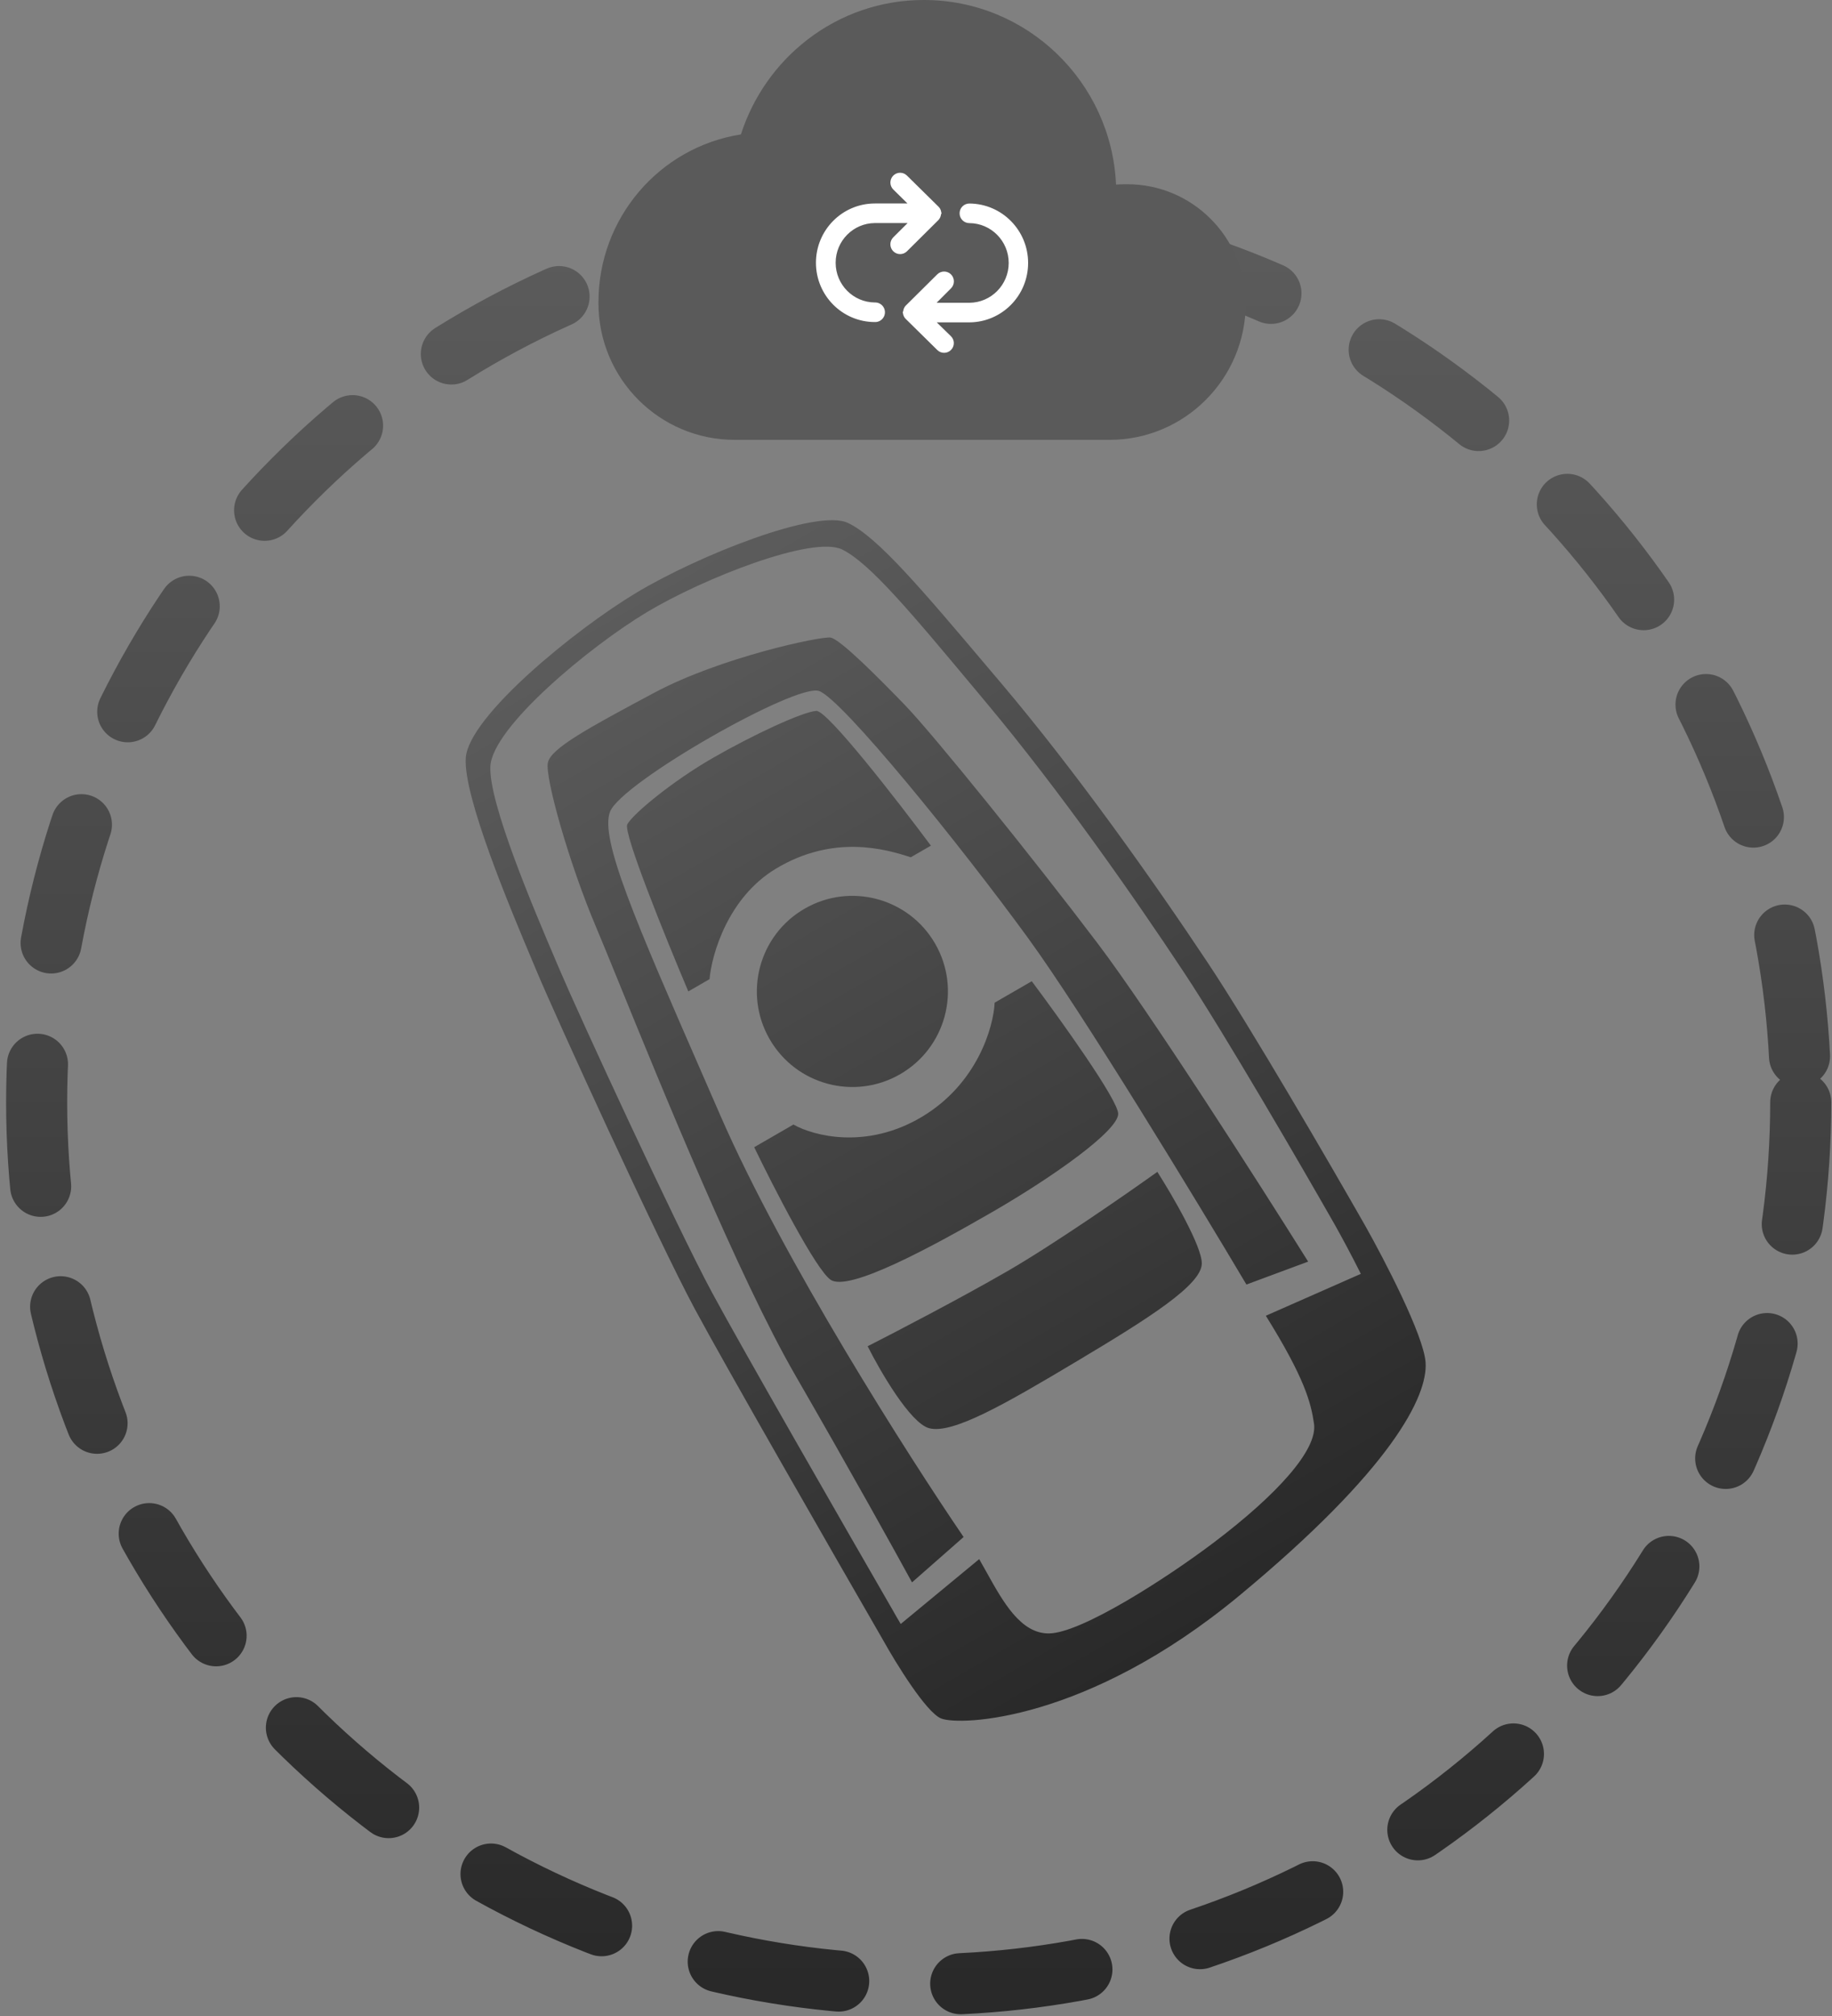
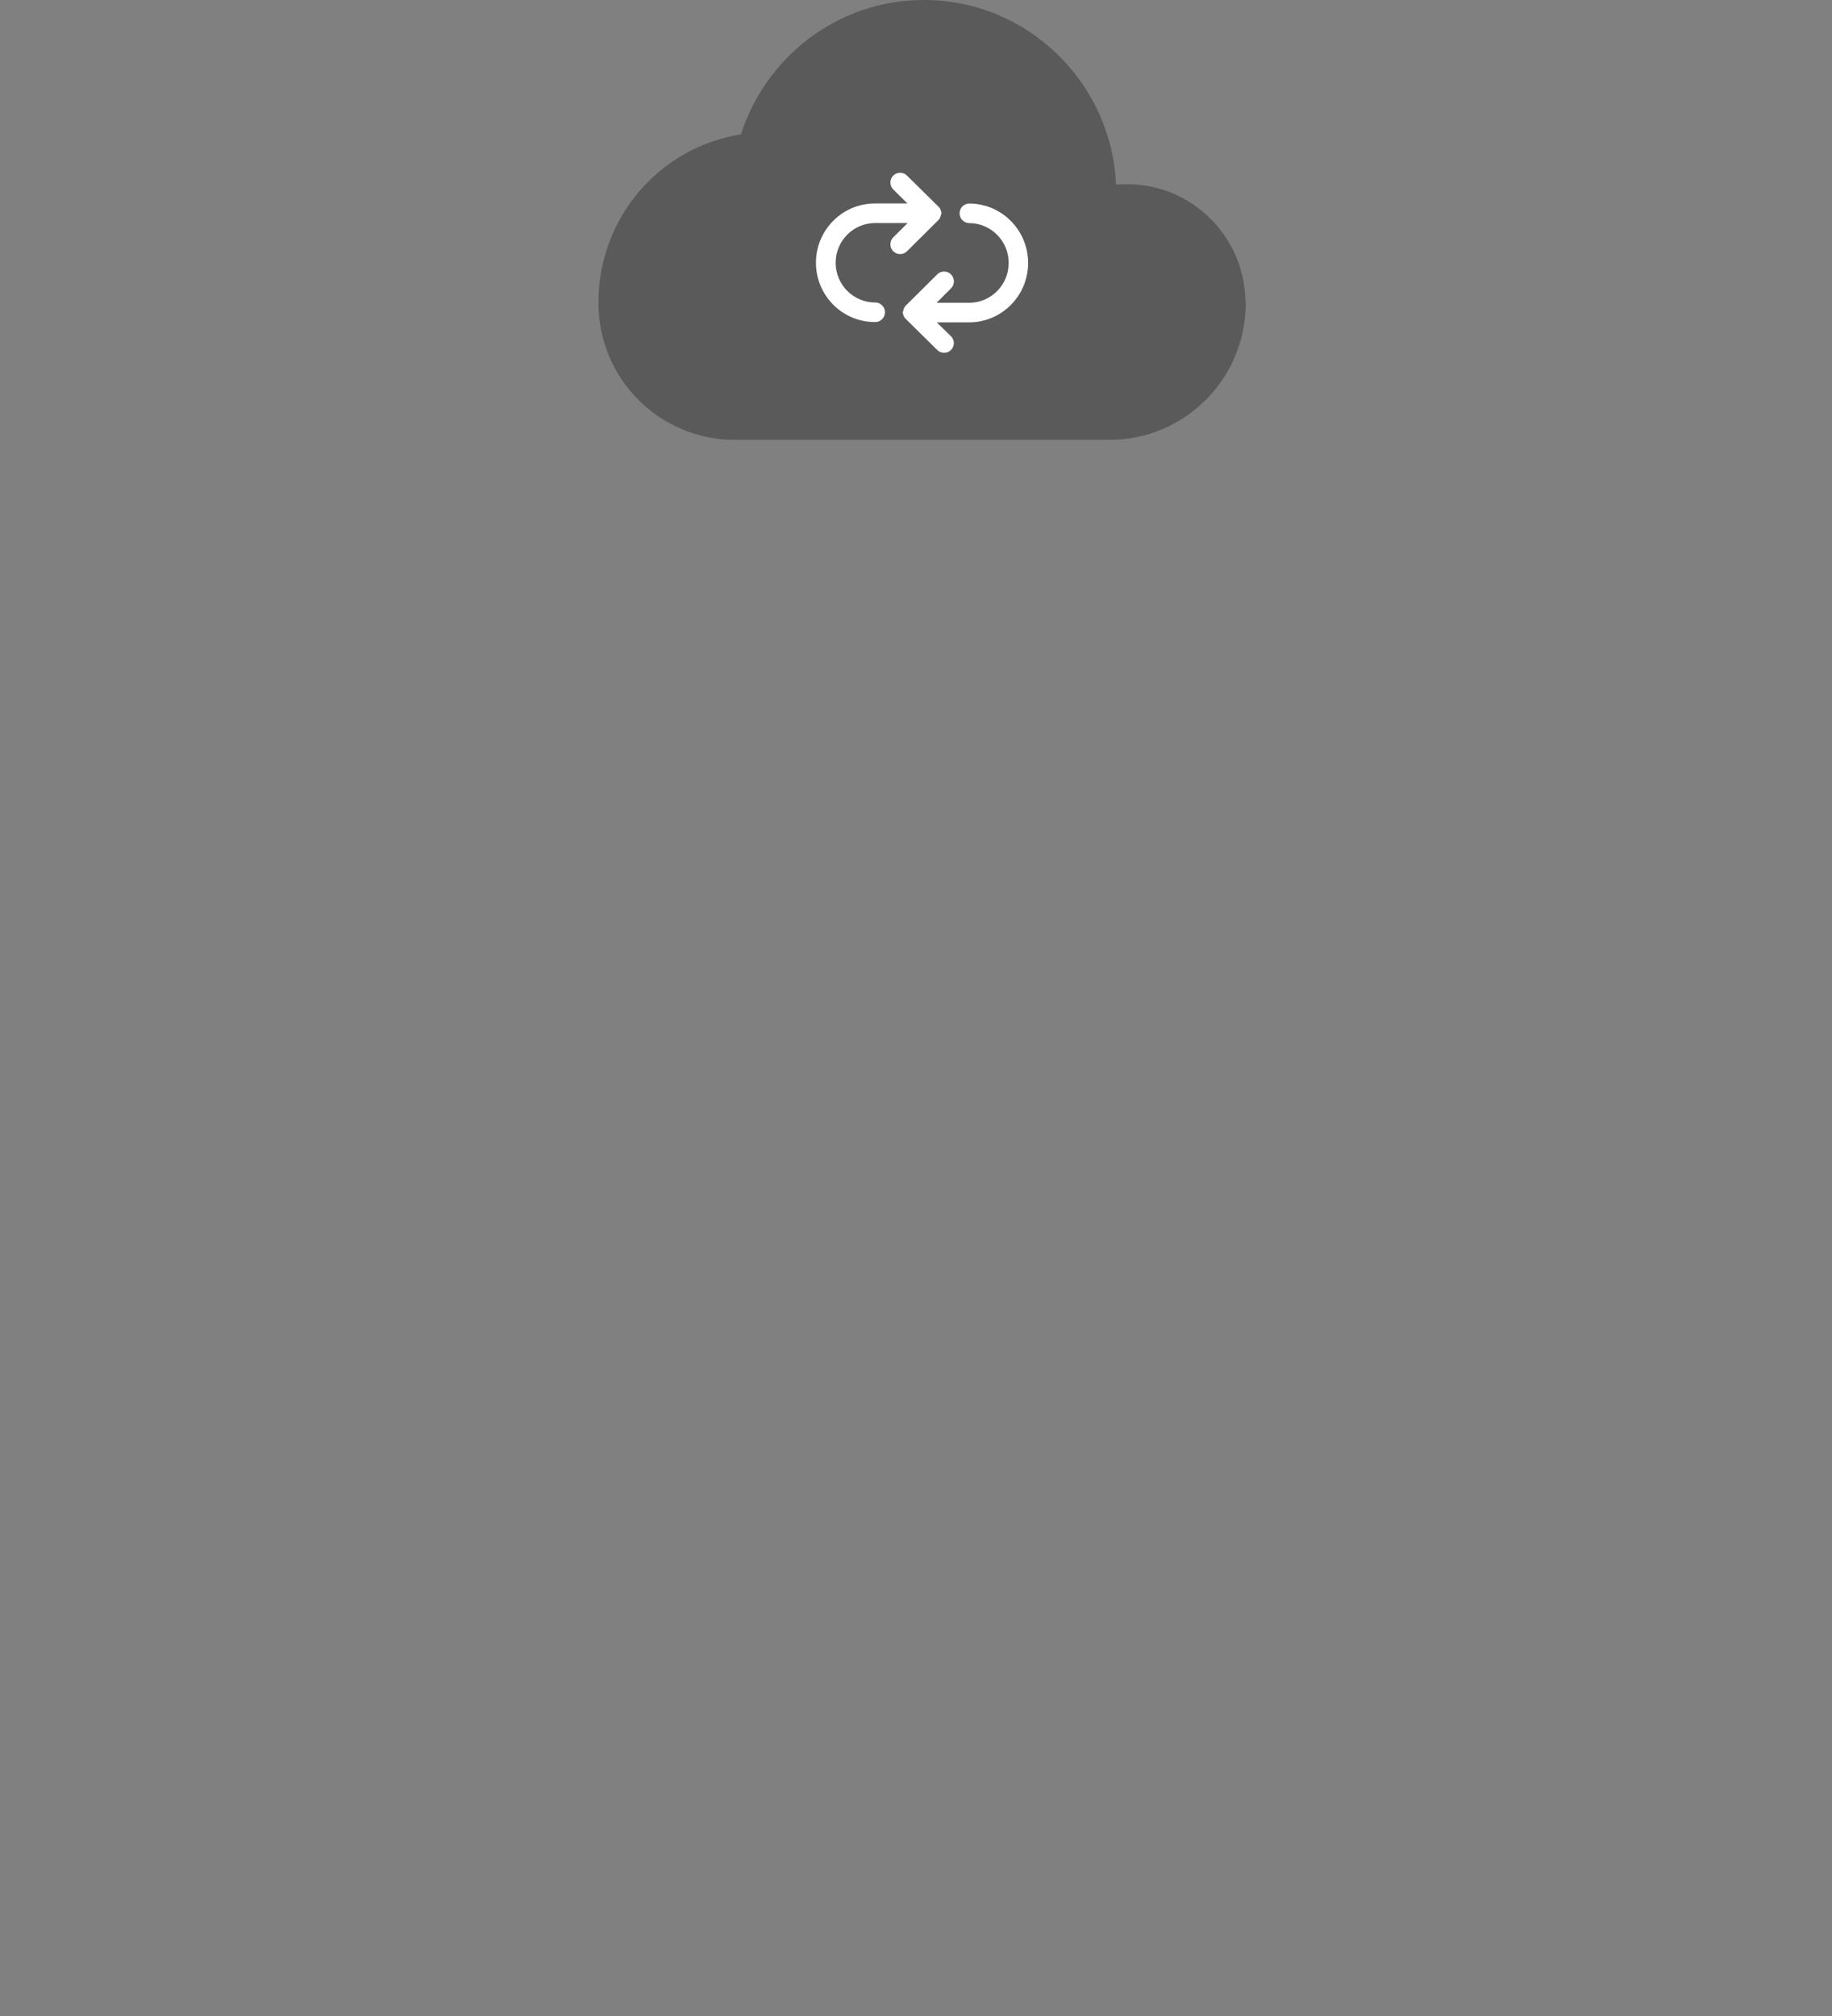
<svg xmlns="http://www.w3.org/2000/svg" width="150" height="165" viewBox="0 0 150 165" fill="none">
  <rect x="0" y="0" width="150" height="165" fill="#808080" stroke="none" />
-   <circle cx="75.22" cy="90.22" r="72.22" stroke="url(#paint0_linear)" stroke-width="5" stroke-linecap="round" stroke-dasharray="10 10" />
-   <path fill-rule="evenodd" clip-rule="evenodd" d="M77.048 140.645C75.832 140.143 73.379 136.162 72.305 134.235C68.194 127.114 59.353 111.721 56.885 107.125C53.799 101.38 45.471 83.144 43.95 79.506C43.839 79.242 43.713 78.942 43.574 78.611L43.574 78.611L43.574 78.611L43.574 78.611C41.795 74.386 37.909 65.157 38.138 62.018C38.384 58.634 47.035 51.555 52.108 48.51C57.182 45.465 66.88 41.603 69.423 42.798C71.834 43.931 75.399 48.146 81.038 54.812L81.039 54.812C81.347 55.177 81.661 55.548 81.982 55.927C88.172 63.238 94.506 72.203 98.901 78.814C102.418 84.102 108.955 95.358 111.784 100.325C113.36 103.121 116.553 109.267 116.722 111.486C116.934 114.259 113.925 120.28 101.47 130.597C89.015 140.915 78.568 141.272 77.048 140.645ZM73.749 132.915C73.488 132.477 73.255 132.073 73.066 131.735C69.13 124.917 60.665 110.181 58.297 105.784C55.337 100.287 47.304 82.863 45.832 79.389C45.725 79.137 45.603 78.851 45.468 78.535L45.468 78.534C43.747 74.499 39.988 65.686 40.151 62.713C40.327 59.508 48.265 52.929 52.938 50.12C57.611 47.312 66.572 43.801 68.956 44.974C71.217 46.087 74.6 50.139 79.95 56.549C80.243 56.899 80.541 57.257 80.846 57.622C86.719 64.652 92.751 73.253 96.944 79.591C100.298 84.661 106.556 95.438 109.265 100.193C109.84 101.212 110.641 102.696 111.423 104.259L103.644 107.688C106.827 112.798 107.343 114.816 107.589 116.527C107.898 118.665 104.524 122.357 99.411 126.228C95.543 129.156 88.535 133.665 85.885 133.689C83.575 133.71 82.133 131.117 80.771 128.667C80.571 128.308 80.373 127.952 80.174 127.607L73.749 132.915ZM78.898 125.797L74.673 129.51C73.377 127.132 69.652 120.412 65.119 112.561C60.523 104.602 54.135 88.919 50.684 80.448L50.684 80.447C49.88 78.474 49.235 76.891 48.81 75.89C46.56 70.588 44.613 63.606 44.857 62.424C45.1 61.241 48.19 59.573 53.588 56.688C58.986 53.803 67.238 52.05 68.009 52.183C68.781 52.316 71.792 55.326 74.092 57.704C76.391 60.082 84.496 70.109 89.864 77.2C94.158 82.873 103.149 96.935 107.108 103.257L102.054 105.133C97.956 98.235 88.643 82.907 84.177 76.777C78.596 69.115 68.94 57.204 67.059 56.553C65.177 55.902 50.884 64.039 49.95 66.431C49.088 68.636 52.049 75.417 57.534 87.979L57.535 87.98C58.002 89.05 58.488 90.163 58.991 91.318C64.119 103.087 74.399 119.208 78.898 125.797ZM58.095 80.14L56.358 81.143C54.544 76.864 51.004 68.138 51.359 67.47C51.803 66.635 55.013 63.971 58.313 62.066C61.614 60.16 65.722 58.251 66.842 58.184C67.737 58.13 73.467 65.514 76.22 69.213L74.57 70.165C72.523 69.495 68.257 68.256 63.528 71.098C59.608 73.454 58.273 78.108 58.095 80.14ZM75.485 91.407C70.94 94.124 66.578 92.96 64.965 92.038L61.752 93.894C63.342 97.183 66.822 103.959 68.019 104.75C69.516 105.738 76.304 102.051 81.254 99.193C86.205 96.335 91.549 92.554 91.555 91.161C91.56 90.047 86.84 83.462 84.479 80.309L81.439 82.064C81.349 84.046 80.031 88.69 75.485 91.407ZM73.703 87.918C77.445 85.758 78.726 80.974 76.566 77.233C74.406 73.492 69.622 72.21 65.881 74.37C62.14 76.53 60.858 81.314 63.018 85.055C65.178 88.797 69.962 90.078 73.703 87.918ZM71.041 110.184C73.25 109.063 78.624 106.269 82.445 104.063C86.267 101.857 92.248 97.709 94.761 95.911C95.984 97.829 98.425 102.017 98.401 103.42C98.372 105.174 94.043 107.905 88.187 111.401C82.332 114.898 77.989 117.405 76.072 116.891C74.537 116.48 72.079 112.248 71.041 110.184Z" fill="url(#paint1_linear)" />
  <circle cx="75" cy="23" r="12" fill="white" />
  <path d="M101.972 24.629C101.878 19.327 97.575 15.078 92.3 15.079C92.002 15.079 91.692 15.083 91.378 15.104C91.005 6.712 84.095 7.45177e-05 75.655 7.45177e-05C72.193 -0.011 68.826 1.138 66.085 3.265C63.542 5.234 61.652 7.931 60.664 11.001C53.942 12.063 48.993 17.891 49.001 24.732V24.761V24.802C49 24.815 49 24.802 49 24.815C49.001 30.997 54.004 36 60.153 36H90.848C96.997 36 102 30.997 102 24.815C102 24.752 101.991 24.689 101.972 24.629ZM73.132 20.559C72.823 20.244 72.826 19.736 73.139 19.425L74.314 18.256H71.634C69.857 18.267 68.421 19.719 68.421 21.506C68.421 23.294 69.857 24.746 71.634 24.756C71.925 24.747 72.198 24.898 72.346 25.149C72.494 25.401 72.494 25.714 72.346 25.965C72.198 26.217 71.925 26.367 71.634 26.358C68.969 26.358 66.808 24.186 66.808 21.506C66.808 18.826 68.969 16.654 71.634 16.654H74.303L73.142 15.511C72.828 15.202 72.824 14.695 73.132 14.379C73.44 14.064 73.944 14.059 74.258 14.369L76.814 16.887L76.817 16.89C76.829 16.903 76.841 16.916 76.853 16.929C76.858 16.935 76.866 16.941 76.872 16.948C76.886 16.965 76.902 16.984 76.915 17.002C76.917 17.005 76.924 17.007 76.926 17.01C77.008 17.125 77.058 17.26 77.071 17.401C77.073 17.42 77.095 17.439 77.095 17.458V17.459C77.095 17.471 77.073 17.481 77.072 17.492C77.071 17.508 77.05 17.523 77.049 17.539C77.046 17.561 77.043 17.582 77.039 17.604C77.038 17.608 77.038 17.613 77.037 17.617C77.011 17.747 76.954 17.868 76.87 17.97C76.867 17.974 76.863 17.977 76.86 17.982C76.846 17.997 76.833 18.014 76.817 18.028L76.816 18.03L74.26 20.567C73.946 20.878 73.441 20.874 73.132 20.559ZM79.367 26.384H76.698L77.859 27.516C78.01 27.663 78.096 27.863 78.098 28.074C78.1 28.285 78.018 28.488 77.87 28.637C77.562 28.953 77.058 28.958 76.743 28.648L74.187 26.13L74.184 26.127C74.171 26.114 74.159 26.101 74.147 26.088C74.142 26.082 74.135 26.076 74.129 26.07C74.114 26.05 74.096 26.031 74.082 26.011C74.082 26.009 74.076 26.008 74.075 26.008C73.993 25.891 73.943 25.755 73.93 25.613C73.929 25.595 73.906 25.577 73.906 25.559V25.558C73.906 25.546 73.928 25.536 73.929 25.525C73.93 25.509 73.951 25.493 73.952 25.478C73.954 25.456 73.957 25.435 73.961 25.413C73.962 25.409 73.962 25.404 73.963 25.4C73.989 25.27 74.046 25.149 74.13 25.047C74.134 25.043 74.137 25.04 74.14 25.036C74.154 25.02 74.168 25.005 74.183 24.99C74.183 24.99 74.184 24.99 74.185 24.989L76.742 22.453C77.058 22.143 77.564 22.148 77.873 22.465C78.183 22.783 78.178 23.292 77.862 23.603L76.687 24.781H79.367C81.15 24.771 82.59 23.314 82.59 21.521C82.59 19.728 81.15 18.271 79.367 18.261C78.927 18.261 78.569 17.902 78.569 17.459C78.569 17.017 78.927 16.658 79.367 16.658C82.029 16.671 84.18 18.845 84.18 21.521C84.18 24.198 82.029 26.371 79.367 26.384Z" fill="#5A5A5A" />
  <defs>
    <linearGradient id="paint0_linear" x1="75.22" y1="18" x2="75.22" y2="162.44" gradientUnits="userSpaceOnUse">
      <stop stop-color="#5C5C5C" />
      <stop offset="1" stop-color="#292929" />
    </linearGradient>
    <linearGradient id="paint1_linear" x1="52.282" y1="48.404" x2="100.571" y2="132.042" gradientUnits="userSpaceOnUse">
      <stop stop-color="#5C5C5C" />
      <stop offset="1" stop-color="#292929" />
    </linearGradient>
  </defs>
</svg>